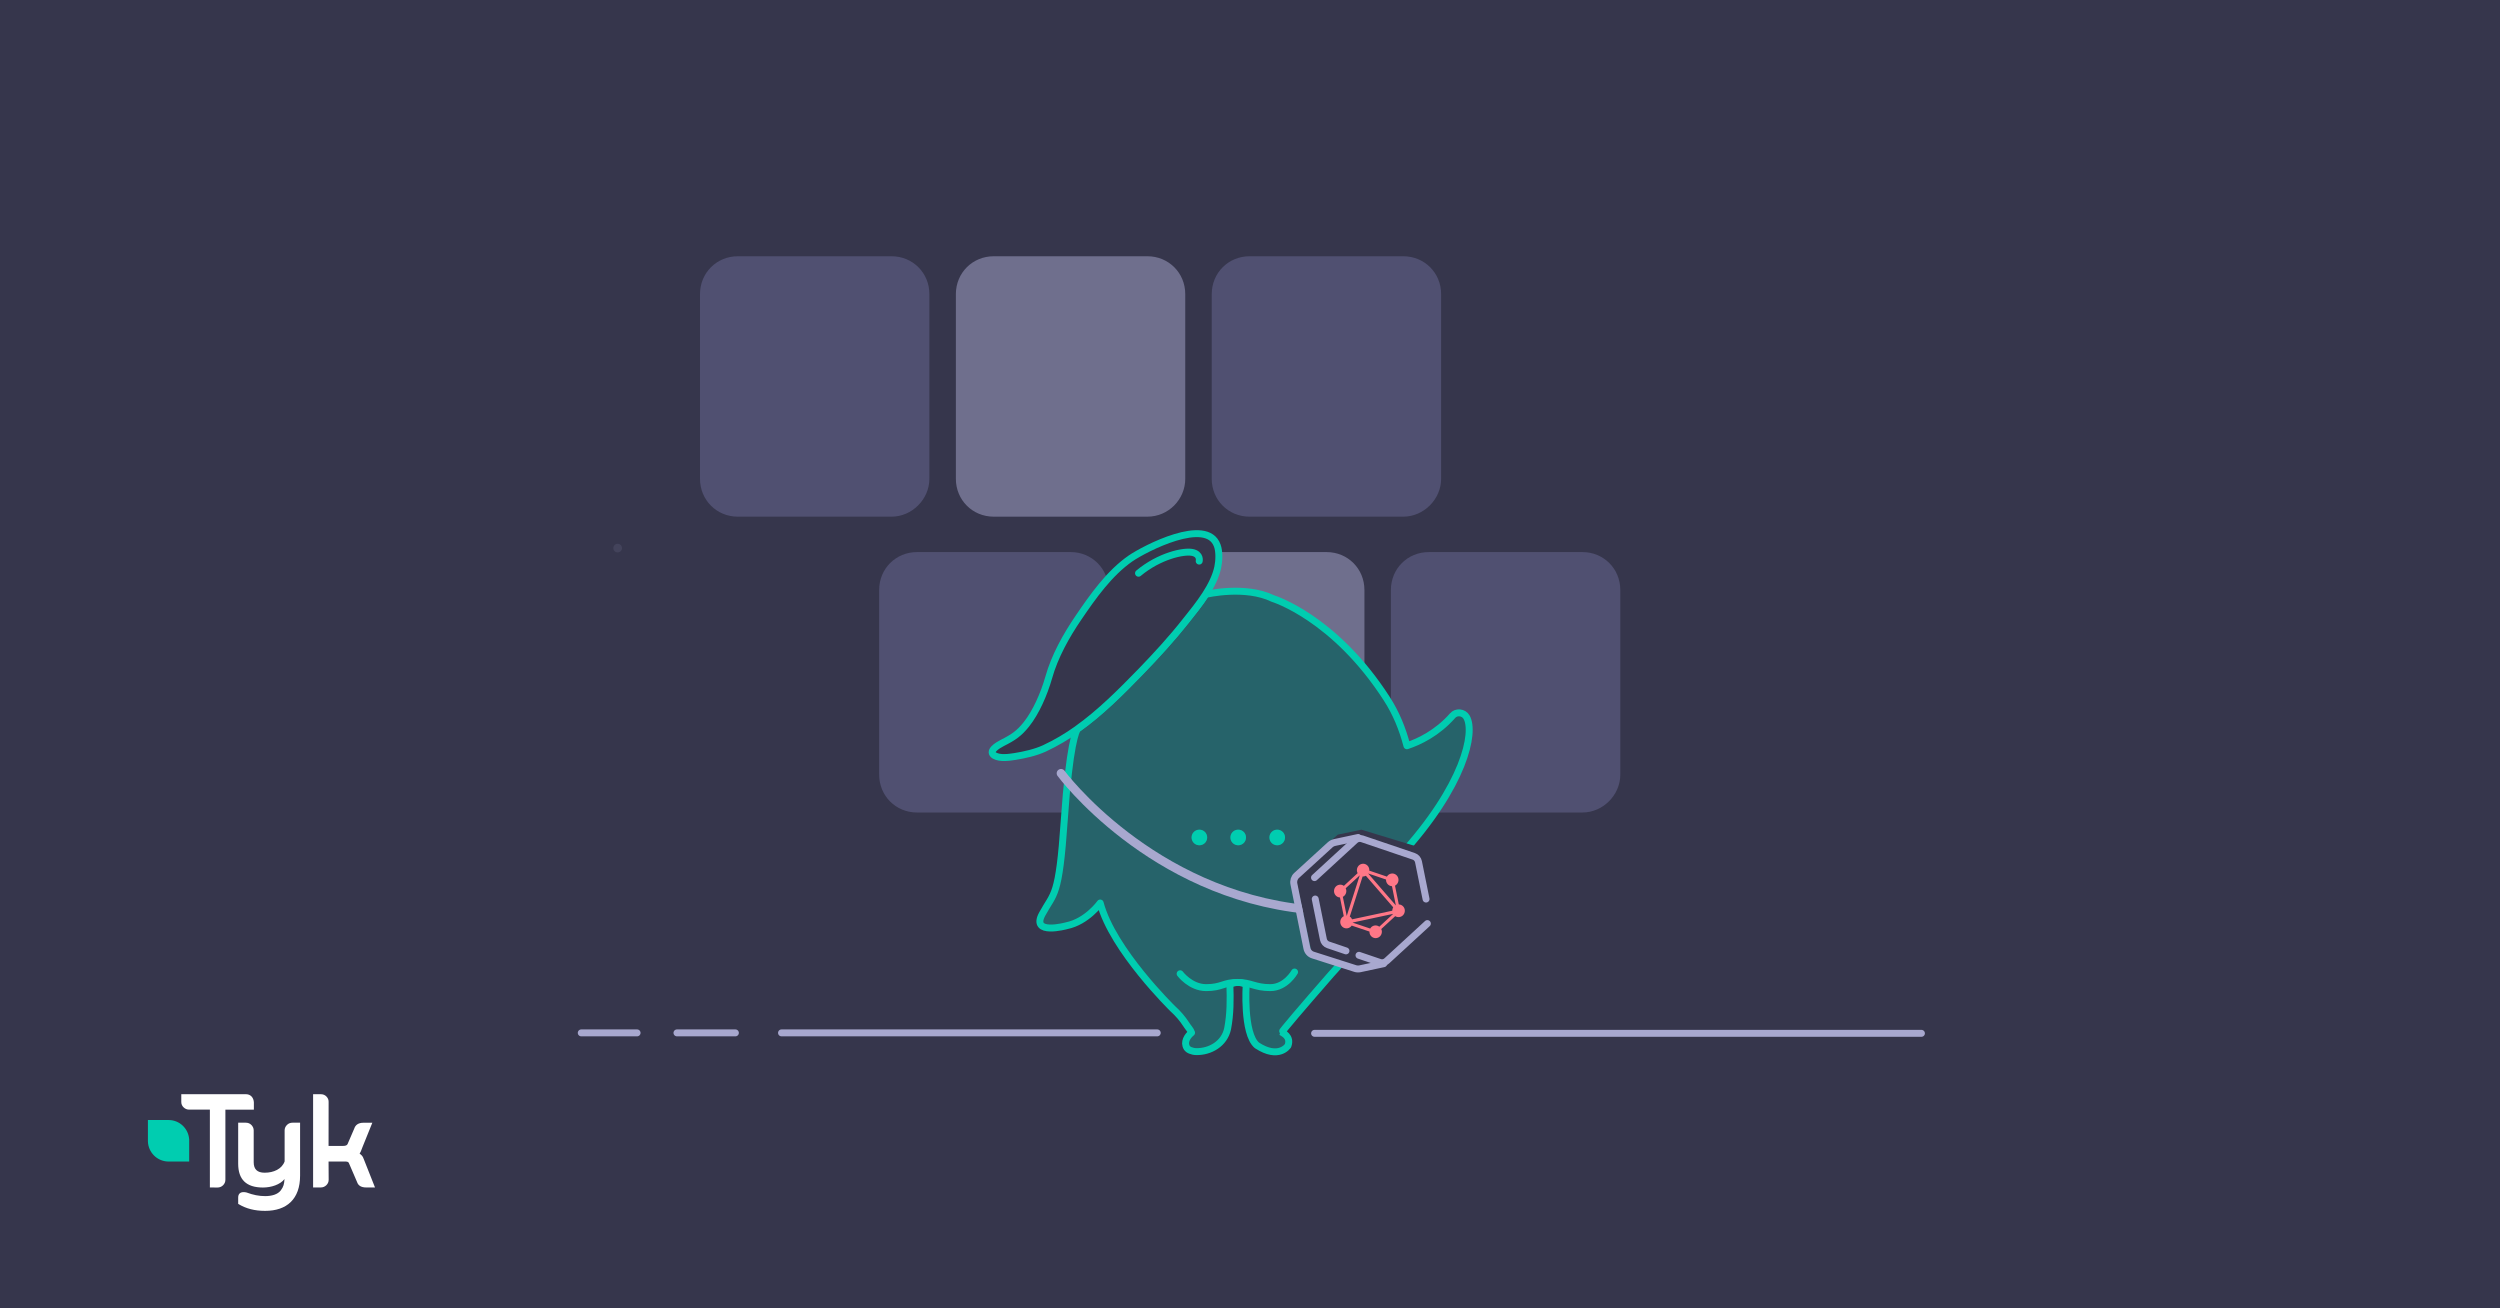
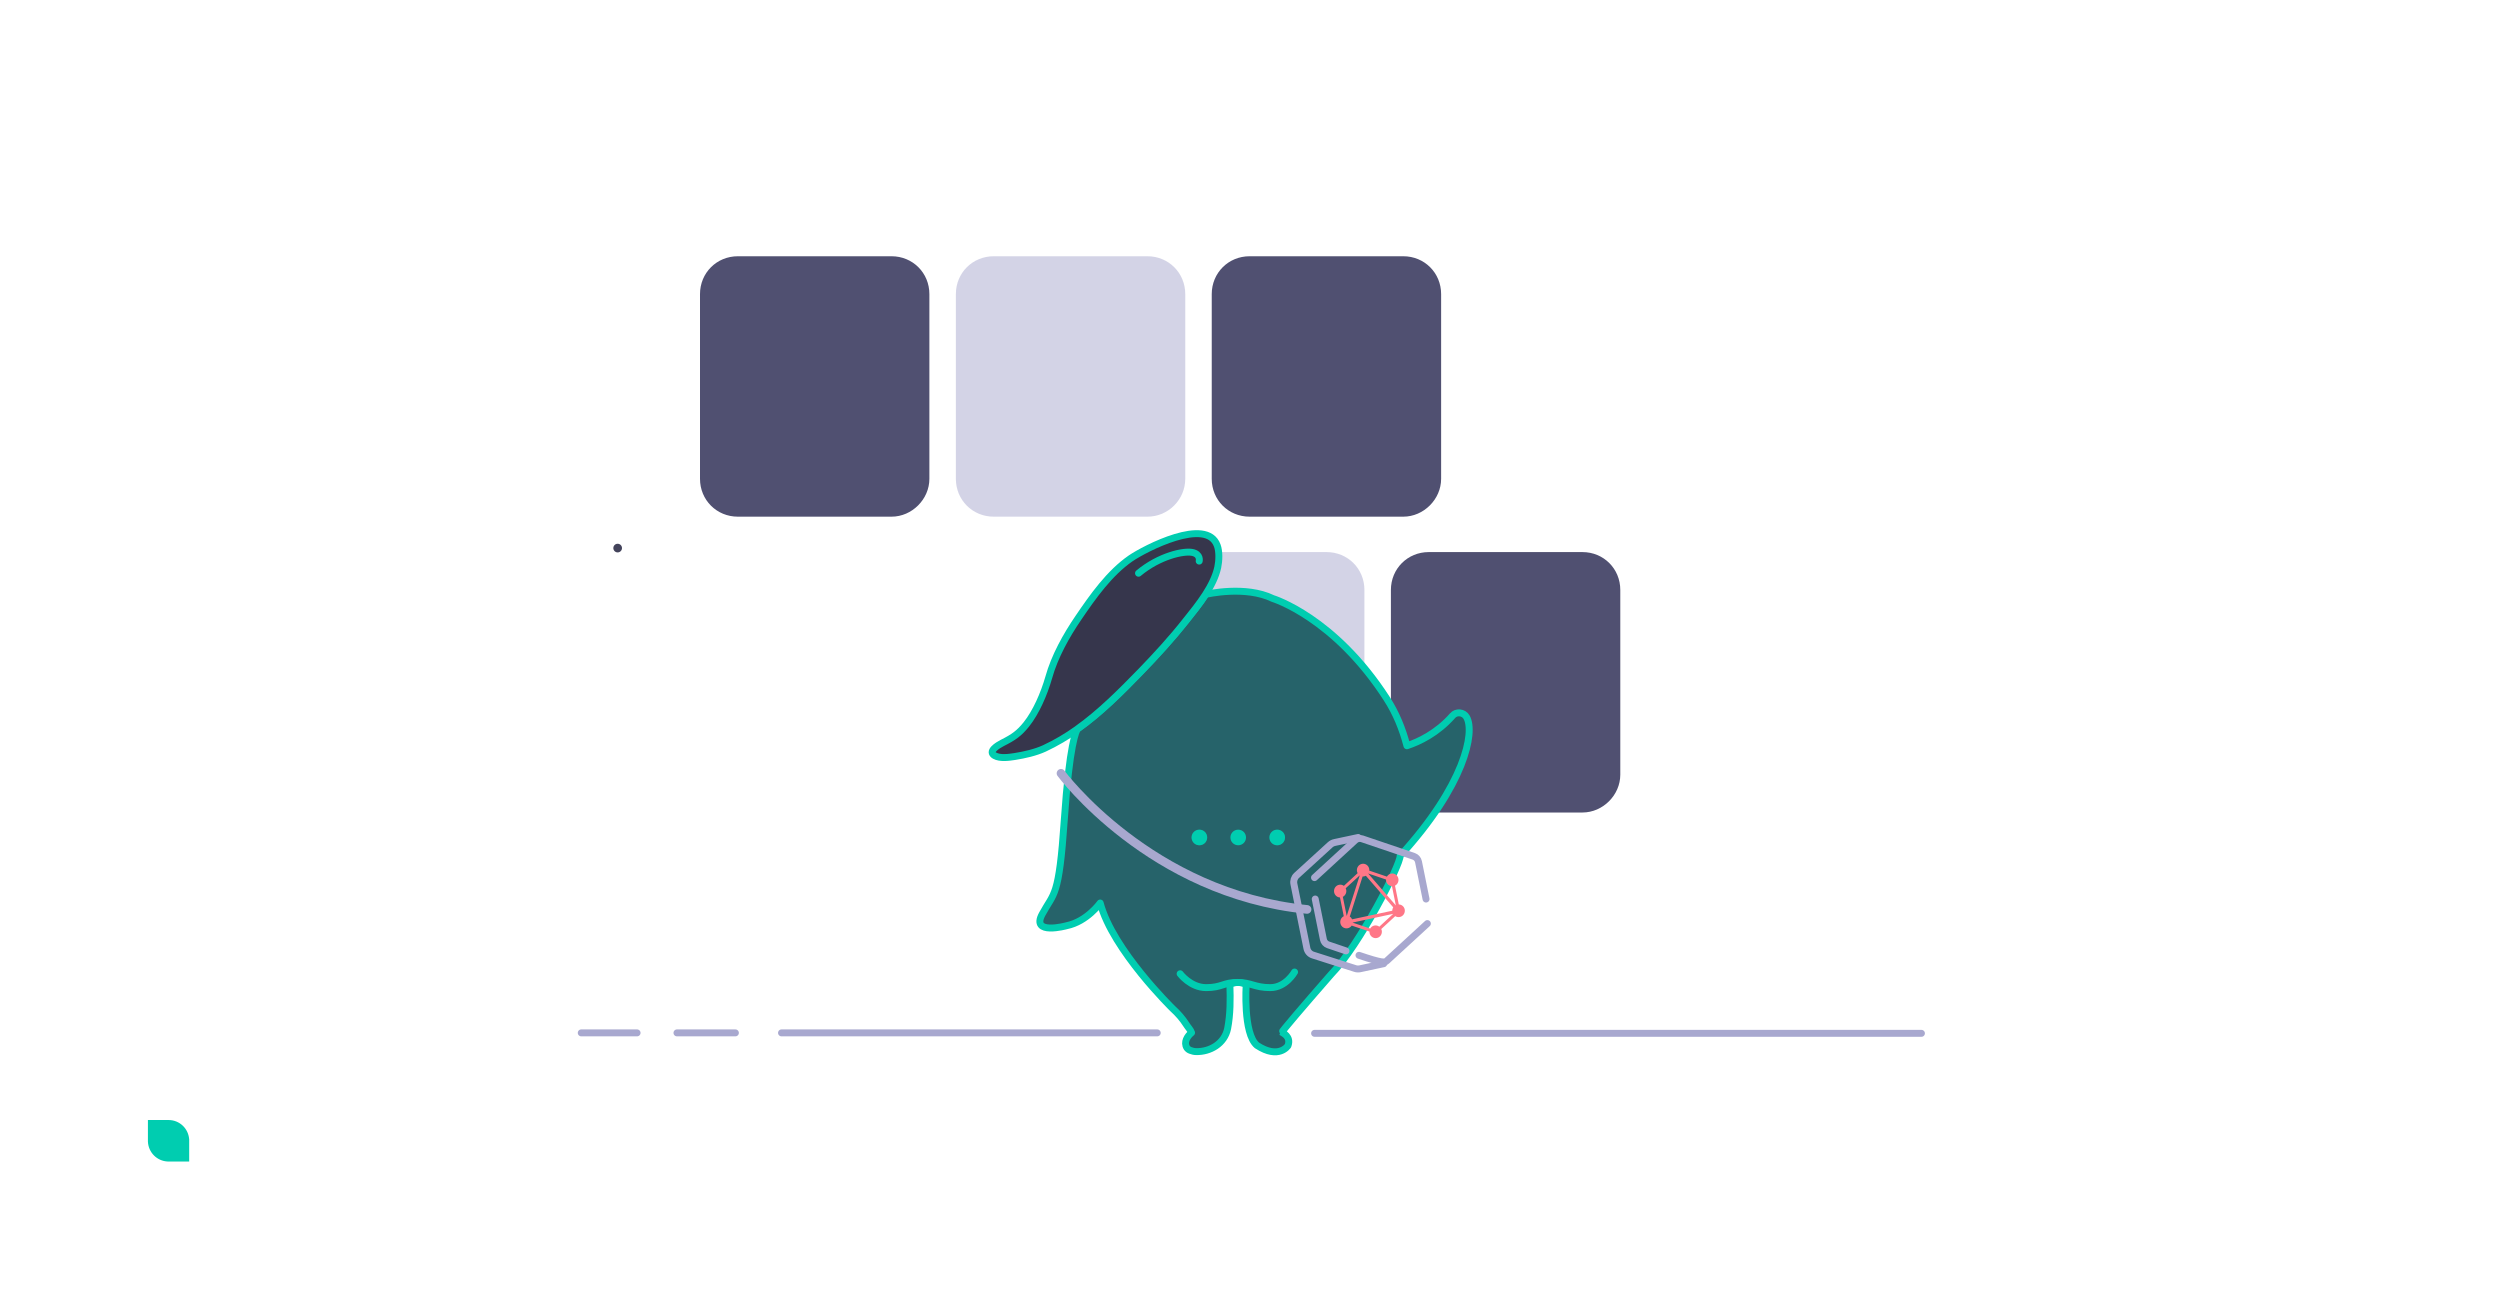
<svg xmlns="http://www.w3.org/2000/svg" width="1200" height="628" viewBox="0 0 1200 628" fill="none">
-   <rect width="1200" height="628" fill="#36364C" />
  <path d="M120.739 526.302C120.03 525.57 119.102 525.217 118.038 525.217H87.016V528.934C87.016 529.938 87.37 530.806 88.107 531.511C88.844 532.244 89.771 532.624 90.835 532.624H100.74V569.984L104.368 570.011C105.433 570.011 106.36 569.632 107.07 568.926C107.806 568.194 108.188 567.298 108.188 566.321V532.651L121.858 532.624V529.178C121.83 528.201 121.476 527.062 120.739 526.302Z" fill="white" />
  <path d="M140.438 538.891C139.374 538.891 138.446 539.243 137.737 539.976C137 540.708 136.618 541.604 136.618 542.581V557.476C135.309 561.139 131.325 562.902 127.042 562.902C123.495 562.902 121.776 561.247 121.776 557.883V542.581C121.776 541.604 121.394 540.736 120.657 539.976C119.948 539.243 119.02 538.891 117.956 538.891H114.327V558.588C114.327 566.158 118.201 570.011 126.223 570.011C130.179 570.011 134.49 568.627 136.564 565.941C136.4 568.329 136.127 569.577 134.79 571.367C133.29 573.375 130.343 574.135 127.26 574.135C124.313 574.135 121.476 573.565 118.365 572.398C117.847 572.263 117.356 572.208 116.946 572.208C115.255 572.208 114.327 573.131 114.327 574.813V577.852L114.545 577.988C118.092 580.131 122.24 581.216 127.26 581.216C137.682 581.216 144.04 575.546 144.04 564.34V538.891H140.438Z" fill="white" />
  <path d="M174.598 556.337C174.052 554.682 173.397 554.438 172.606 553.705C172.961 553.244 173.397 552.376 174.025 550.531L178.718 538.918H174.461C172.142 538.918 170.642 539.868 170.041 541.713L166.849 549.12C166.603 549.744 165.867 550.042 164.666 550.042H157.709L157.736 528.852C157.736 527.876 157.409 527.062 156.672 526.302C155.963 525.57 155.035 525.217 153.971 525.217H150.288V569.984H153.944C155.008 569.984 155.935 569.604 156.672 568.872C157.381 568.166 157.763 567.298 157.763 566.294L157.709 557.531H165.949C167.122 557.531 167.422 558.073 167.558 558.48L171.378 567.352C171.951 569.116 173.425 569.984 175.771 569.984H180L174.598 556.337Z" fill="white" />
  <path d="M90.781 546.677C90.344 541.631 86.17 537.669 81.041 537.615H72.965H72.692H71V539.325V539.84V547.98C71.218 553.162 75.365 557.34 80.549 557.53H88.844H89.117H90.808V555.821V546.704C90.808 546.677 90.781 546.677 90.781 546.677Z" fill="#00CDB0" />
  <path d="M427.935 248.003H354.169C343.994 248.003 336 240.008 336 229.834V141.169C336 130.994 343.994 123 354.169 123H427.935C438.11 123 446.104 130.994 446.104 141.169V229.834C446.104 239.645 437.746 248.003 427.935 248.003Z" fill="#505071" />
  <path opacity="0.5" d="M550.753 248.003H476.987C466.812 248.003 458.818 240.008 458.818 229.834V141.169C458.818 130.994 466.812 123 476.987 123H550.753C560.927 123 568.922 130.994 568.922 141.169V229.834C568.922 239.645 560.927 248.003 550.753 248.003Z" fill="#A8A8CF" />
  <path d="M673.571 248.003H599.804C589.63 248.003 581.635 240.008 581.635 229.834V141.169C581.635 130.994 589.63 123 599.804 123H673.571C683.745 123 691.74 130.994 691.74 141.169V229.834C691.74 239.645 683.382 248.003 673.571 248.003Z" fill="#505071" />
-   <path d="M513.935 390.003H440.169C429.994 390.003 422 382.008 422 371.834V283.169C422 272.994 429.994 265 440.169 265H513.935C524.11 265 532.104 272.994 532.104 283.169V371.834C532.104 381.645 523.746 390.003 513.935 390.003Z" fill="#505071" />
  <path opacity="0.5" d="M636.753 390.003H562.987C552.812 390.003 544.818 382.008 544.818 371.834V283.169C544.818 272.994 552.812 265 562.987 265H636.753C646.927 265 654.922 272.994 654.922 283.169V371.834C654.922 381.645 646.927 390.003 636.753 390.003Z" fill="#A8A8CF" />
  <path d="M759.571 390.003H685.804C675.63 390.003 667.635 382.008 667.635 371.834V283.169C667.635 272.994 675.63 265 685.804 265H759.571C769.745 265 777.74 272.994 777.74 283.169V371.834C777.74 381.645 769.382 390.003 759.571 390.003Z" fill="#505071" />
  <path d="M631 496H922.289" stroke="#A8A8CF" stroke-width="3.329" stroke-linecap="round" stroke-linejoin="round" />
  <path d="M375.125 495.783H555.475" stroke="#A8A8CF" stroke-width="3.329" stroke-linecap="round" stroke-linejoin="round" />
  <path d="M324.941 495.783H352.988" stroke="#A8A8CF" stroke-width="3.329" stroke-linecap="round" stroke-linejoin="round" />
  <path d="M279 495.783H305.799" stroke="#A8A8CF" stroke-width="3.329" stroke-linecap="round" stroke-linejoin="round" />
  <path d="M638.95 467.652C625.218 483.382 615.065 495.283 615.314 495.533C615.564 495.782 619.892 497.447 618.227 501.941C618.227 501.941 613.899 508.682 603.33 501.774C596.588 496.115 598.17 472.646 598.17 472.646C598.17 472.646 594.758 470.315 590.347 472.562C590.596 479.553 590.596 486.877 589.265 493.702C587.767 501.025 580.776 504.937 574.118 504.771C573.202 504.771 572.203 504.521 571.371 504.188C570.705 503.938 570.123 503.522 569.707 502.94C568.042 500.276 569.956 497.28 571.954 495.699C571.538 494.367 570.123 492.953 569.374 491.704C567.626 488.958 565.379 486.378 562.965 484.214C562.965 484.214 534.086 456.084 528.094 433.446C528.094 433.446 521.769 442.351 511.948 444.349C511.948 444.349 494.554 449.176 500.297 438.69C505.956 428.203 508.286 431.199 510.866 393.498C513.363 356.962 516.526 350.637 517.275 349.888L517.358 349.805C528.51 341.898 538.414 331.911 547.652 322.34C555.225 314.517 562.549 306.444 569.374 297.872C572.453 293.96 575.865 289.799 578.778 285.305C579.444 285.139 597.754 280.894 610.986 287.302C610.986 287.302 640.532 296.291 665.666 335.407C670.16 342.398 673.239 349.971 675.32 357.961C681.146 356.047 689.884 351.885 697.208 343.563C699.039 341.399 702.534 341.815 703.949 344.229C708.111 351.386 703.117 376.853 672.074 410.809C672.24 415.054 652.682 453.587 638.95 467.652V467.652Z" fill="#36364C" />
  <path d="M638.95 467.652C625.218 483.382 615.065 495.283 615.314 495.533C615.564 495.782 619.892 497.447 618.227 501.941C618.227 501.941 613.899 508.682 603.33 501.774C596.588 496.115 598.17 472.646 598.17 472.646C598.17 472.646 594.758 470.315 590.347 472.562C590.596 479.553 590.596 486.877 589.265 493.702C587.767 501.025 580.776 504.937 574.118 504.771C573.202 504.771 572.203 504.521 571.371 504.188C570.705 503.938 570.123 503.522 569.707 502.94C568.042 500.276 569.956 497.28 571.954 495.699C571.538 494.367 570.123 492.953 569.374 491.704C567.626 488.958 565.379 486.378 562.965 484.214C562.965 484.214 534.086 456.084 528.094 433.446C528.094 433.446 521.769 442.351 511.948 444.349C511.948 444.349 494.554 449.176 500.297 438.69C505.956 428.203 508.286 431.199 510.866 393.498C513.363 356.962 516.526 350.637 517.275 349.888L517.358 349.805C528.51 341.898 538.414 331.911 547.652 322.34C555.225 314.517 562.549 306.444 569.374 297.872C572.453 293.96 575.865 289.799 578.778 285.305C579.444 285.139 597.754 280.894 610.986 287.302C610.986 287.302 640.532 296.291 665.666 335.407C670.16 342.398 673.239 349.971 675.32 357.961C681.146 356.047 689.884 351.885 697.208 343.563C699.039 341.399 702.534 341.815 703.949 344.229C708.111 351.386 703.117 376.853 672.074 410.809C672.24 415.054 652.682 453.587 638.95 467.652V467.652Z" fill="#00CDB0" fill-opacity="0.3" stroke="#00CDB0" stroke-width="3.329" stroke-linecap="round" stroke-linejoin="round" />
  <path opacity="0.3" d="M579.444 401.985C579.444 404.066 577.779 405.731 575.699 405.731C573.618 405.731 571.954 404.066 571.954 401.985C571.954 399.905 573.618 398.24 575.699 398.24C577.779 398.24 579.444 399.905 579.444 401.985Z" fill="#00CDB0" />
-   <path opacity="0.3" d="M598.086 401.985C598.086 404.066 596.422 405.731 594.341 405.731C592.261 405.731 590.596 404.066 590.596 401.985C590.596 399.905 592.261 398.24 594.341 398.24C596.422 398.24 598.086 399.905 598.086 401.985Z" fill="#00CDB0" />
  <path opacity="0.3" d="M616.812 401.985C616.812 404.066 615.148 405.731 613.067 405.731C610.986 405.731 609.322 404.066 609.322 401.985C609.322 399.905 610.986 398.24 613.067 398.24C615.148 398.24 616.812 399.905 616.812 401.985Z" fill="#00CDB0" />
  <path d="M584.521 272.319C583.522 276.896 581.275 281.224 578.612 285.385C575.699 289.879 572.287 294.124 569.207 297.952C562.466 306.525 555.059 314.597 547.485 322.421C538.164 331.992 528.26 341.979 517.191 349.885L517.108 349.968C512.115 353.547 506.871 356.626 501.379 359.206C497.051 361.204 491.808 362.369 487.147 363.118C484.401 363.534 480.073 364.2 477.41 362.702C473.997 360.704 478.824 357.791 481.071 356.626C486.564 353.88 489.228 351.966 492.64 347.721C497.3 341.895 501.129 333.073 503.376 325.25C506.206 315.097 511.782 305.11 517.691 296.454C524.598 286.301 532.505 275.065 542.742 267.991C549.566 263.331 579.194 247.934 584.271 261.832C585.353 264.662 585.187 269.24 584.521 272.319V272.319Z" fill="#36364C" stroke="#00CDB0" stroke-width="3.329" stroke-linecap="round" stroke-linejoin="round" />
  <path d="M579.444 401.985C579.444 404.066 577.779 405.731 575.699 405.731C573.618 405.731 571.954 404.066 571.954 401.985C571.954 399.905 573.618 398.24 575.699 398.24C577.779 398.24 579.444 399.905 579.444 401.985Z" fill="#00CDB0" />
  <path d="M598.086 401.985C598.086 404.066 596.422 405.731 594.341 405.731C592.261 405.731 590.596 404.066 590.596 401.985C590.596 399.905 592.261 398.24 594.341 398.24C596.422 398.24 598.086 399.905 598.086 401.985Z" fill="#00CDB0" />
  <path d="M616.812 401.985C616.812 404.066 615.148 405.731 613.067 405.731C610.986 405.731 609.322 404.066 609.322 401.985C609.322 399.905 610.986 398.24 613.067 398.24C615.148 398.24 616.812 399.905 616.812 401.985Z" fill="#00CDB0" />
  <path d="M575.615 269.326C575.615 269.326 576.448 265.997 572.286 265.165C568.125 264.333 556.474 266.83 546.487 275.152" stroke="#00CDB0" stroke-width="3.329" stroke-linecap="round" stroke-linejoin="round" />
  <path d="M621.39 466.57C621.39 466.57 617.228 474.061 609.738 474.061C602.248 474.061 600.583 471.564 593.925 471.564C587.267 471.564 586.435 474.061 578.945 474.061C571.454 474.061 566.461 467.403 566.461 467.403" stroke="#00CDB0" stroke-width="3.329" stroke-linecap="round" stroke-linejoin="round" />
  <path d="M296.477 265.163C297.626 265.163 298.558 264.231 298.558 263.083C298.558 261.934 297.626 261.002 296.477 261.002C295.329 261.002 294.397 261.934 294.397 263.083C294.397 264.231 295.329 265.163 296.477 265.163Z" fill="#43435B" />
  <path d="M509.285 371.191C509.285 371.191 552.063 429.033 627.382 436.523" stroke="#A8A8CF" stroke-width="4.161" stroke-linecap="round" stroke-linejoin="round" />
-   <path d="M653.465 398.24L642.154 400.62L621.389 418.864L629.629 457.247L653.323 464.887L666.256 461.741L690.55 444.464L689.493 424.34L684.108 407.578L653.465 398.24Z" fill="#36364C" />
  <path d="M651.925 401.986L640.595 404.411C639.804 404.583 639.075 404.959 638.475 405.506L622.38 420.204C621.263 421.229 620.761 422.786 621.065 424.295L627.312 455.177C627.623 456.71 628.71 457.938 630.161 458.408L650.511 464.9C651.256 465.135 652.054 465.174 652.822 465.01L664.19 462.577" stroke="#A8A8CF" stroke-width="3.329" stroke-linecap="round" stroke-linejoin="round" />
-   <path d="M652.312 458.548L662.32 461.943C663.475 462.334 664.737 462.06 665.641 461.231L685.14 443.311" stroke="#A8A8CF" stroke-width="3.329" stroke-linecap="round" stroke-linejoin="round" />
+   <path d="M652.312 458.548C663.475 462.334 664.737 462.06 665.641 461.231L685.14 443.311" stroke="#A8A8CF" stroke-width="3.329" stroke-linecap="round" stroke-linejoin="round" />
  <path d="M631.309 431.529L635.23 450.913C635.481 452.133 636.339 453.126 637.494 453.517L646.066 456.427" stroke="#A8A8CF" stroke-width="3.329" stroke-linecap="round" stroke-linejoin="round" />
  <path d="M684.502 431.547L680.877 413.65C680.627 412.43 679.768 411.436 678.613 411.045L653.779 402.621C652.624 402.23 651.363 402.503 650.458 403.333L630.959 421.253" stroke="#A8A8CF" stroke-width="3.329" stroke-linecap="round" stroke-linejoin="round" />
  <path d="M671.416 434.104L669.6 425.117C670.793 424.522 671.5 423.114 671.219 421.722C670.884 420.056 669.304 418.992 667.685 419.336C666.827 419.516 666.143 420.056 665.725 420.775L657.252 417.905C657.297 417.654 657.275 417.318 657.221 417.044C656.887 415.378 655.306 414.314 653.688 414.658C652.069 415.003 651.036 416.63 651.37 418.296C651.423 418.577 651.53 418.843 651.674 419.101L645.063 425.211C644.402 424.726 643.558 424.514 642.707 424.702C641.089 425.046 640.055 426.673 640.39 428.339C640.671 429.732 641.856 430.733 643.186 430.788L645.002 439.775C643.809 440.37 643.102 441.778 643.384 443.17C643.718 444.836 645.299 445.9 646.917 445.556C647.73 445.384 648.384 444.907 648.817 444.281L657.335 447.144C657.335 447.386 657.335 447.629 657.389 447.856C657.723 449.522 659.304 450.586 660.922 450.242C662.541 449.897 663.574 448.27 663.24 446.604C663.194 446.37 663.103 446.151 663.012 445.932L669.699 439.76C670.345 440.151 671.128 440.323 671.941 440.151C673.559 439.807 674.593 438.18 674.258 436.514C673.985 435.168 672.799 434.167 671.424 434.12L671.416 434.104ZM646.484 439.494L646.431 439.697L644.561 430.475C645.754 429.88 646.461 428.472 646.18 427.08C646.127 426.798 646.036 426.579 645.937 426.36L652.594 420.243L652.662 420.134L652.647 420.283L646.484 439.494ZM668.681 438.704L662.07 444.813C661.408 444.328 660.557 444.07 659.661 444.265C658.764 444.461 658.118 444.985 657.7 445.705L649.28 442.865L649.136 442.85L668.764 438.641L668.681 438.704ZM668.27 437.147L649.007 441.277C648.748 440.706 648.376 440.253 647.897 439.971L654.053 420.713C654.296 420.76 654.569 420.697 654.835 420.642C655.101 420.588 655.367 420.478 655.626 420.376L668.734 435.505C668.46 435.997 668.293 436.568 668.27 437.155V437.147ZM670.018 434.644L669.889 434.48L656.781 419.352L656.659 419.234L656.811 419.297L665.284 422.168C665.284 422.41 665.299 422.7 665.345 422.926C665.626 424.319 666.811 425.32 668.141 425.375L670.018 434.644V434.644Z" fill="#FF7787" />
</svg>